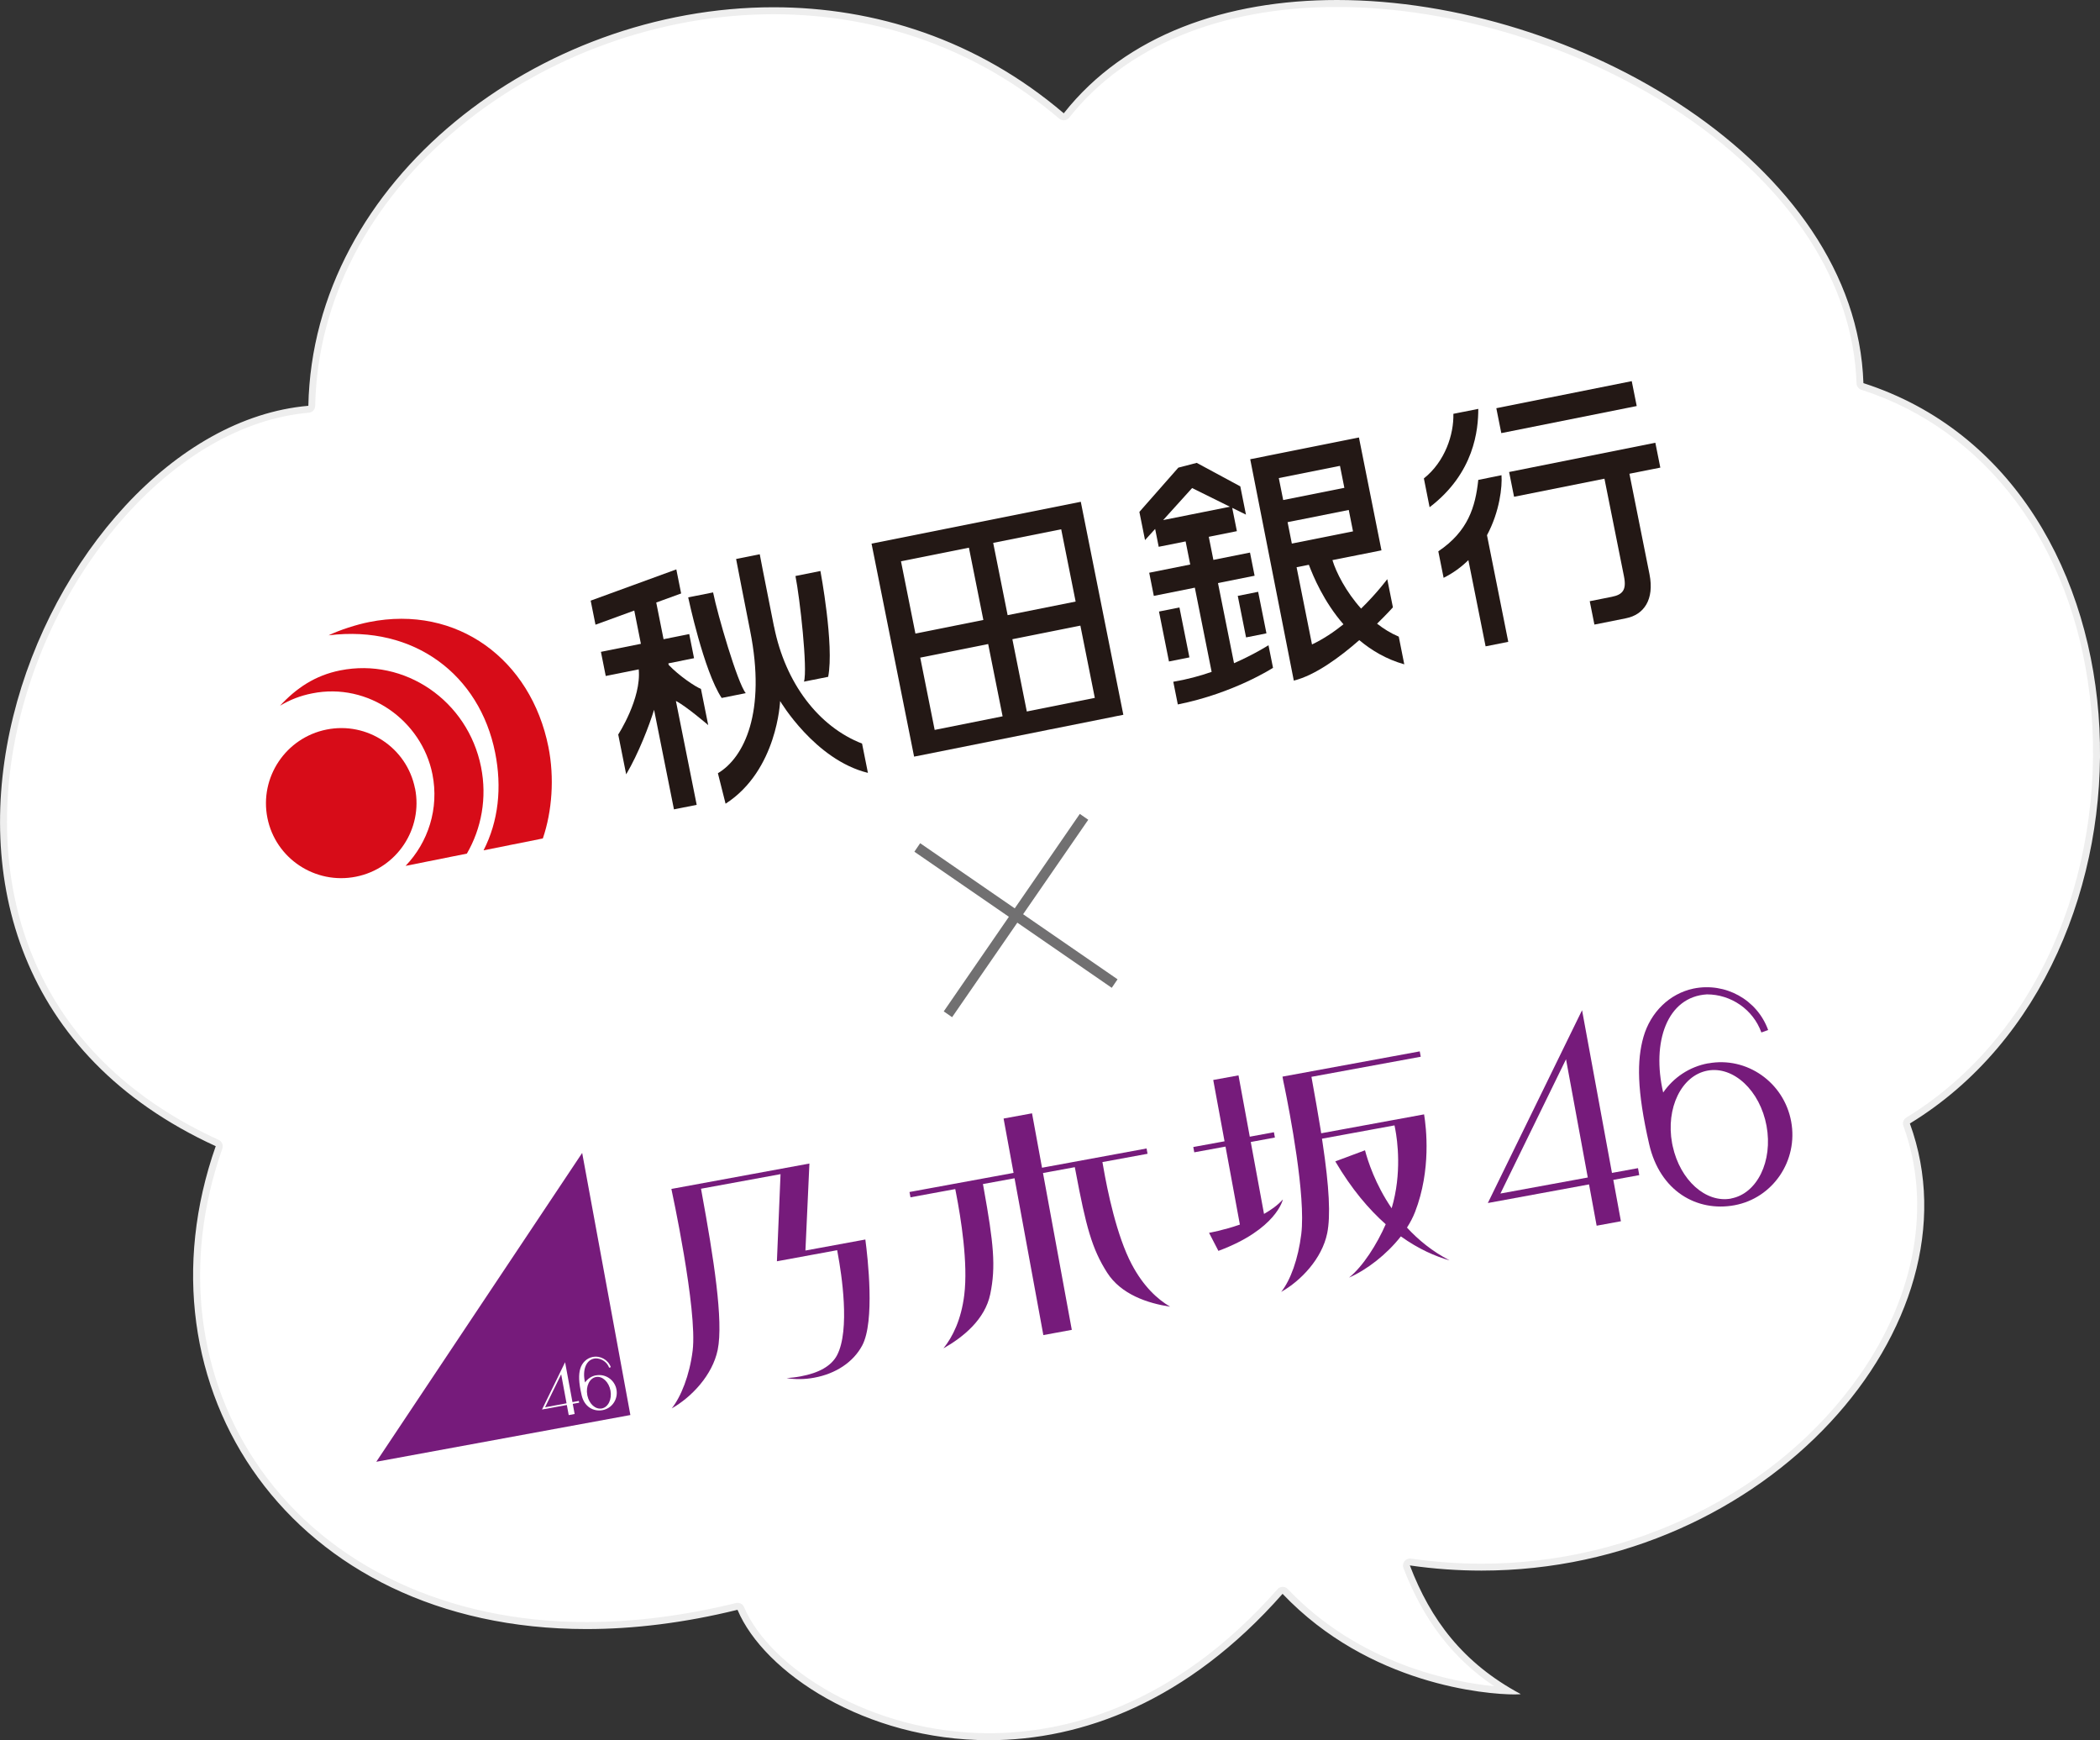
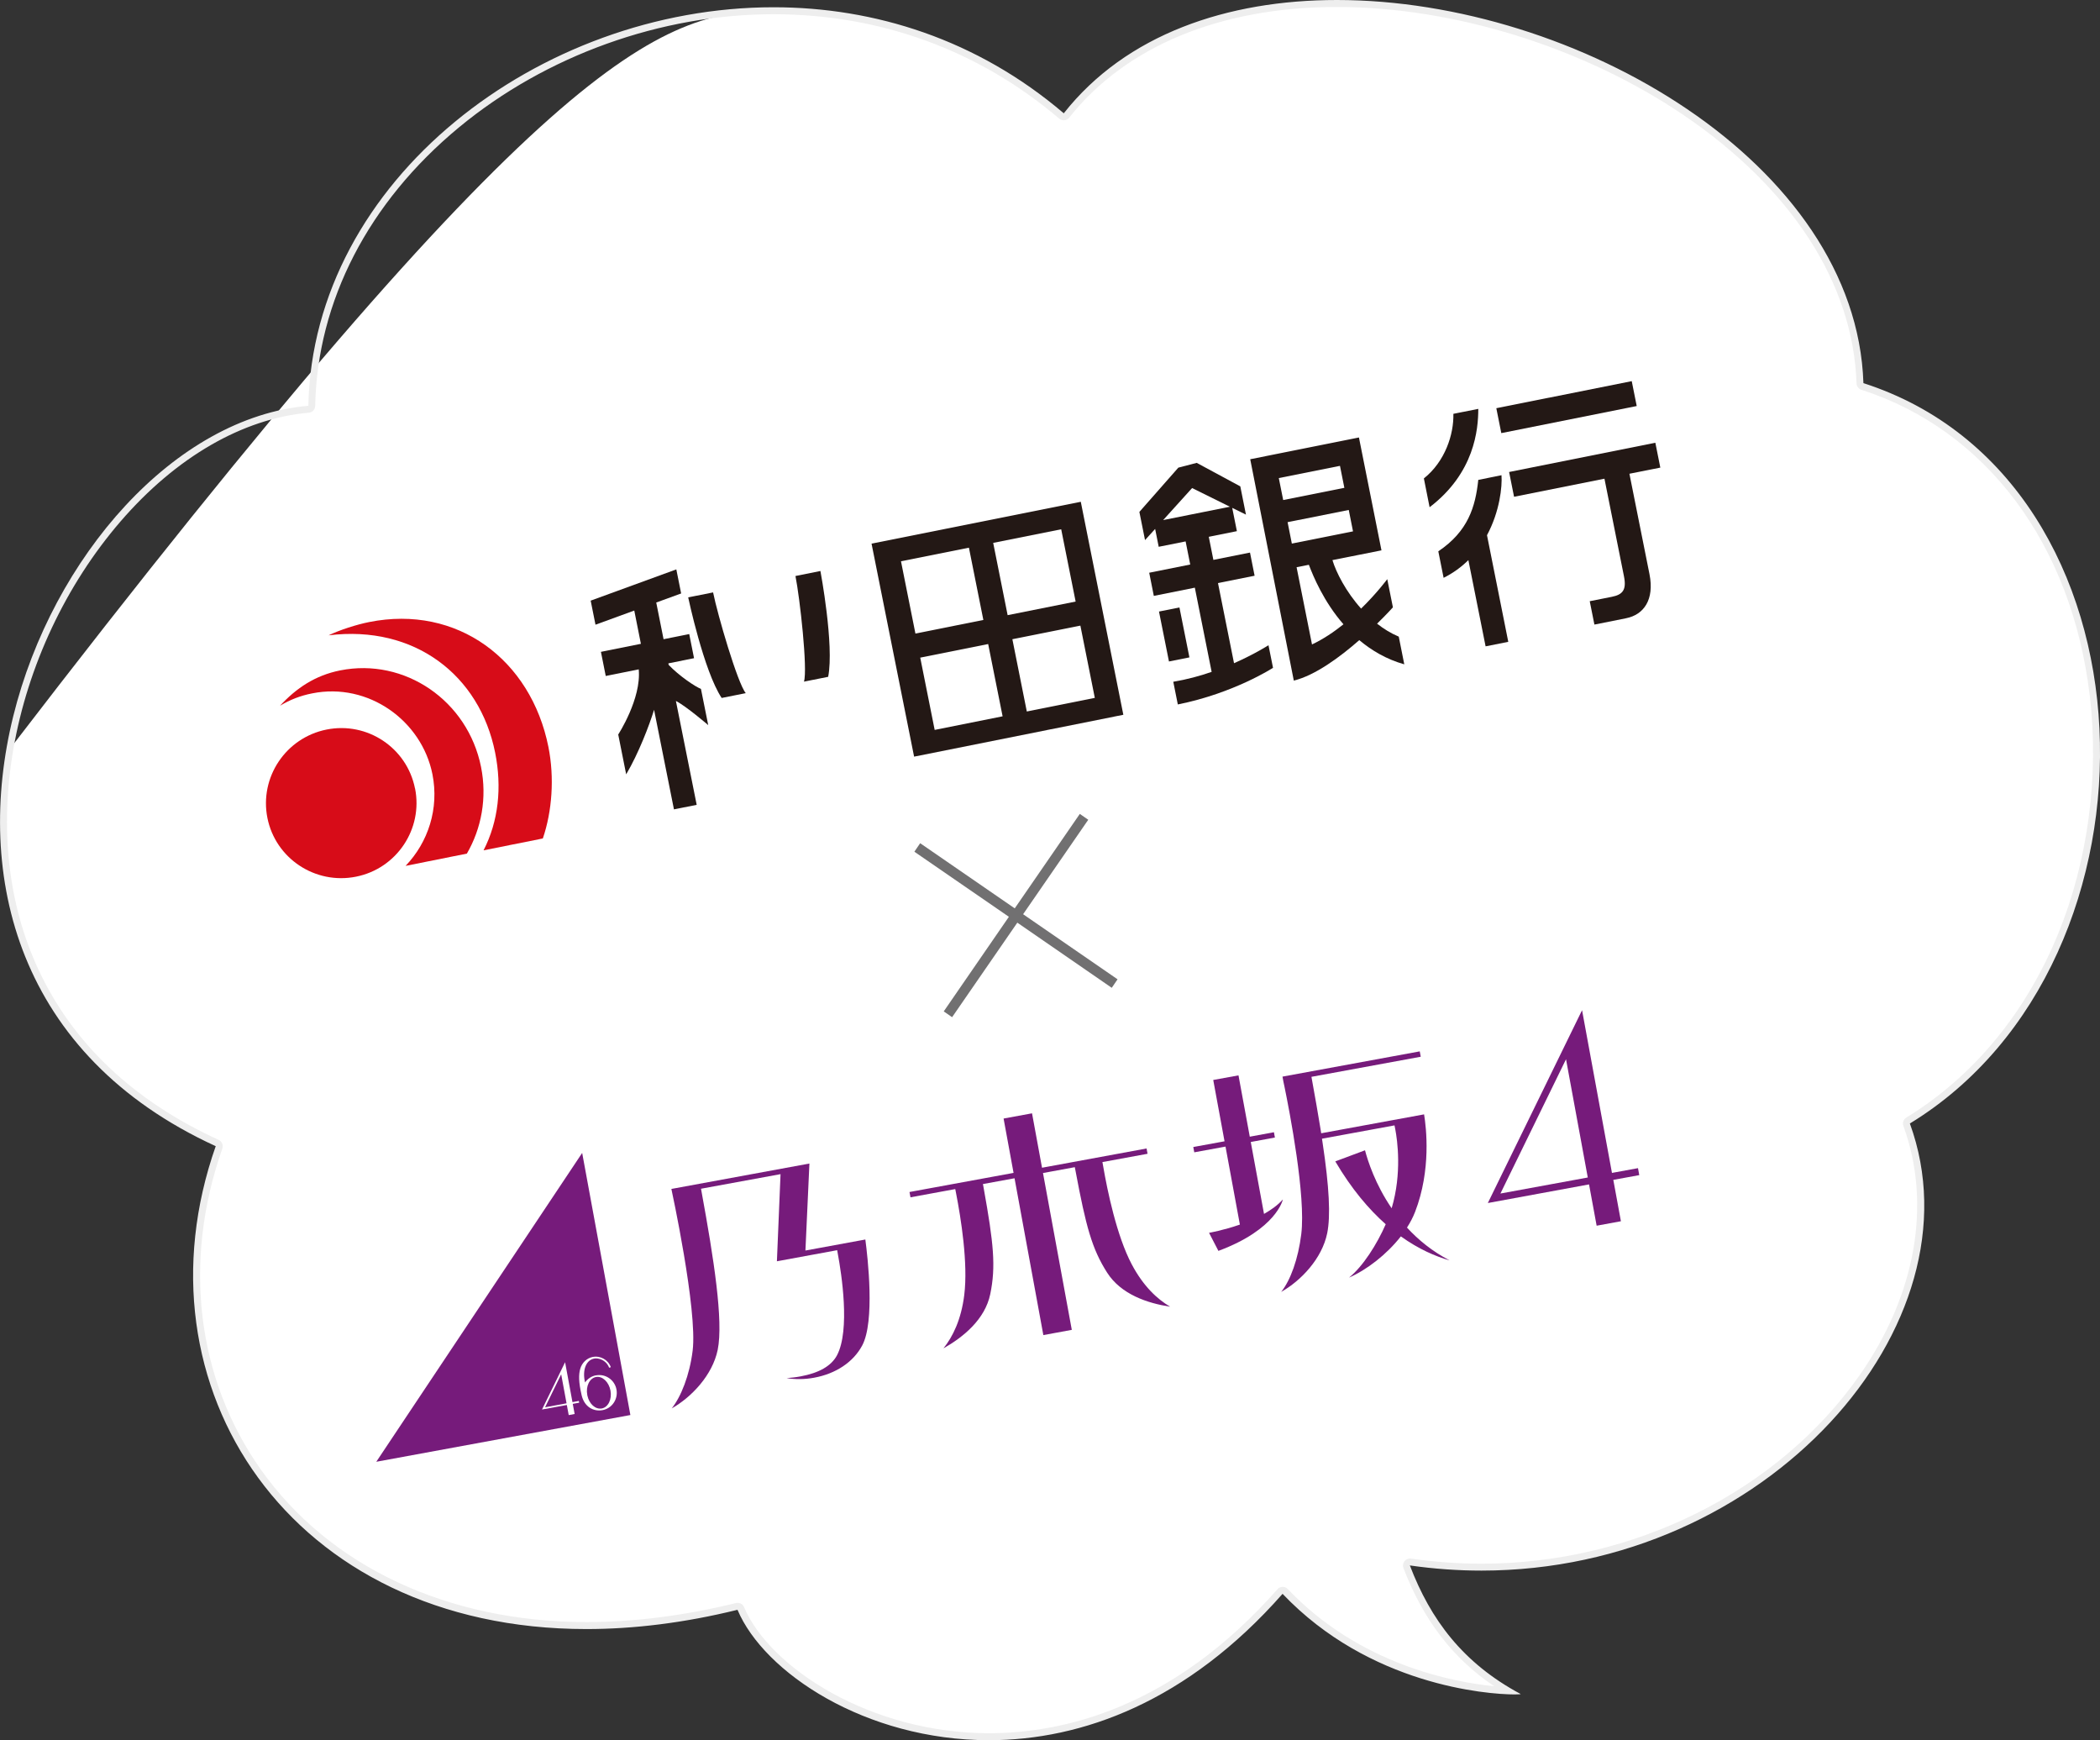
<svg xmlns="http://www.w3.org/2000/svg" id="Layer_2" data-name="Layer 2" viewBox="0 0 301.09 249.45">
  <rect x="0" y="0" width="301.09" height="249.45" fill="#333333" stroke="none" />
  <defs>
    <style>
      .cls-1 {
        fill: #d70c18;
      }

      .cls-2 {
        fill: #231815;
      }

      .cls-3 {
        fill: #fff;
      }

      .cls-4 {
        fill: #761b7b;
      }

      .cls-5 {
        fill: #717071;
      }

      .cls-6 {
        fill: #eee;
      }
    </style>
  </defs>
  <g id="text">
    <g>
      <g>
-         <path class="cls-3" d="M141.78,248.95c-8.03,0-16.2-2.1-22.99-5.9-6.11-3.42-10.7-7.97-12.6-12.48-.08-.19-.26-.31-.46-.31-.04,0-.08,0-.12.01-7.41,1.82-14.66,2.75-21.54,2.75h0c-19.99,0-37.14-8.03-47.06-22.03-9.34-13.18-11.38-30.14-5.62-46.52.09-.24-.03-.51-.26-.62C-1.91,148.69-.65,119.28,1.42,107.34c4.45-25.6,23.26-46.98,42.82-48.67.25-.02.45-.23.46-.49.31-15.17,7.71-29.49,20.83-40.33C78.08,7.48,94.62,1.54,110.9,1.54c15.43,0,29.7,5.21,41.28,15.08.09.08.21.12.32.12.02,0,.03,0,.05,0,.14-.01.26-.08.34-.19C161.08,6.2,174.85.5,191.68.5s35.56,5.82,49.95,15.56c15.68,10.62,24.58,24.43,25.05,38.87,0,.21.15.39.35.46,18.12,5.83,30.49,22.38,33.09,44.25,2.97,24.97-7.7,49.47-26.54,60.97-.2.12-.29.37-.21.6,4.13,11.34,1.82,24.53-6.34,36.2-11.75,16.79-32.68,27.22-54.61,27.22-3.38,0-6.82-.25-10.2-.73-.02,0-.05,0-.07,0-.15,0-.29.07-.39.19-.11.14-.14.33-.08.49,3.08,8.02,7.71,13.72,14.52,17.79-4.3-.17-19.98-1.68-31.94-14.25-.09-.1-.23-.16-.36-.16h0c-.14,0-.27.06-.37.17-15.15,17.2-31.05,20.81-41.72,20.81h0Z" />
+         <path class="cls-3" d="M141.78,248.95c-8.03,0-16.2-2.1-22.99-5.9-6.11-3.42-10.7-7.97-12.6-12.48-.08-.19-.26-.31-.46-.31-.04,0-.08,0-.12.01-7.41,1.82-14.66,2.75-21.54,2.75h0c-19.99,0-37.14-8.03-47.06-22.03-9.34-13.18-11.38-30.14-5.62-46.52.09-.24-.03-.51-.26-.62C-1.91,148.69-.65,119.28,1.42,107.34C78.08,7.48,94.62,1.54,110.9,1.54c15.43,0,29.7,5.21,41.28,15.08.09.08.21.12.32.12.02,0,.03,0,.05,0,.14-.01.26-.08.34-.19C161.08,6.2,174.85.5,191.68.5s35.56,5.82,49.95,15.56c15.68,10.62,24.58,24.43,25.05,38.87,0,.21.15.39.35.46,18.12,5.83,30.49,22.38,33.09,44.25,2.97,24.97-7.7,49.47-26.54,60.97-.2.12-.29.37-.21.6,4.13,11.34,1.82,24.53-6.34,36.2-11.75,16.79-32.68,27.22-54.61,27.22-3.38,0-6.82-.25-10.2-.73-.02,0-.05,0-.07,0-.15,0-.29.07-.39.19-.11.14-.14.33-.08.49,3.08,8.02,7.71,13.72,14.52,17.79-4.3-.17-19.98-1.68-31.94-14.25-.09-.1-.23-.16-.36-.16h0c-.14,0-.27.06-.37.17-15.15,17.2-31.05,20.81-41.72,20.81h0Z" />
        <path class="cls-6" d="M191.68,1c16.79,0,35.36,5.78,49.67,15.47,15.54,10.53,24.36,24.19,24.83,38.48.01.42.29.79.69.92,17.93,5.77,30.17,22.16,32.75,43.84,1.37,11.54-.25,23.7-4.57,34.24-4.65,11.33-12.17,20.41-21.73,26.25-.41.25-.58.75-.42,1.2,4.08,11.18,1.79,24.21-6.28,35.74-11.66,16.66-32.43,27.01-54.2,27.01-3.36,0-6.77-.25-10.13-.73-.05,0-.1-.01-.14-.01-.3,0-.59.14-.78.38-.22.28-.28.65-.15.98,2.86,7.45,7.04,12.92,13.02,16.95-5.86-.58-19.3-3.1-29.61-13.94-.19-.2-.45-.31-.72-.31,0,0-.01,0-.02,0-.28,0-.55.13-.73.34-15.03,17.06-30.78,20.64-41.35,20.64-16.99,0-31.46-9.38-35.13-18.08-.16-.38-.53-.61-.92-.61-.08,0-.16,0-.24.03-7.38,1.81-14.59,2.73-21.43,2.73-19.83,0-36.83-7.95-46.66-21.82-9.24-13.05-11.26-29.84-5.55-46.06.17-.49-.06-1.03-.53-1.24-12.24-5.61-20.94-13.85-25.87-24.49C1.17,129.64-.05,118.75,1.91,107.42c2.08-11.99,7.54-23.59,15.36-32.66,7.97-9.24,17.56-14.78,27.01-15.6.51-.04.9-.46.91-.98.31-15.02,7.64-29.21,20.65-39.95C78.31,7.94,94.74,2.04,110.9,2.04c15.31,0,29.47,5.17,40.96,14.96.18.15.41.24.65.24.03,0,.07,0,.1,0,.27-.03.52-.16.69-.38,8.08-10.23,21.71-15.86,38.38-15.86M191.68,0c-15.72,0-30.23,4.92-39.16,16.24-12.43-10.59-27.12-15.2-41.61-15.2-33.57,0-66.04,24.76-66.7,57.13-38.29,3.3-70.13,80.06-13.28,106.13-12.11,34.42,10.59,69.22,53.15,69.22,6.74,0,13.99-.87,21.66-2.76,3.79,9,18.36,18.69,36.05,18.69,13.34,0,28.47-5.51,42.1-20.98,12.44,13.07,29.24,14.42,33.25,14.42.62,0,.93-.03.88-.06-8.29-4.44-12.91-10.66-15.88-18.43,3.48.5,6.91.74,10.27.74,40.9,0,71.93-35.26,61.42-64.09,38.29-23.37,36.41-92.27-6.66-106.13C266.14,23.41,225.99,0,191.68,0h0Z" />
      </g>
      <polygon class="cls-5" points="156.03 117.51 154.82 116.67 145.49 130.21 131.93 120.87 131.1 122.09 144.65 131.42 135.31 144.98 136.51 145.81 145.86 132.26 159.4 141.6 160.23 140.38 146.69 131.05 156.03 117.51" />
      <g>
        <g>
          <path class="cls-4" d="M231.12,168.15l-4.29-23.34-13.51,27.64,14.51-2.67,1.09,5.92,3.48-.64-1.09-5.93,3.72-.68-.18-1-3.72.68ZM215.12,171.1l9.41-19.26,3.12,16.95-12.53,2.3Z" />
-           <path class="cls-4" d="M244.92,152.42c-2.73.5-4.99,2.06-6.46,4.19h0c-1.68-7.25.56-13.73,6.27-14.07,3.44,0,6.62,2.15,7.81,5.46l.97-.35c-1.57-4.35-6.14-6.88-10.71-5.94-3.42.72-6.15,3.38-7.17,6.94-.94,3.33-.96,7.59.82,15.36,1.55,6.76,6.86,9.74,12.22,8.76,5.52-1.01,9.18-6.4,8.14-12.01-1.03-5.61-6.37-9.35-11.88-8.33M248.2,171.81c-3.62.67-7.3-2.62-8.37-7.49-.03-.15-.06-.29-.09-.43h0c-.93-5.06,1.35-9.73,5.08-10.42s7.53,2.87,8.46,7.92c.93,5.06-1.35,9.72-5.09,10.41" />
          <path class="cls-4" d="M147.97,159.59l-4.08.75,1.43,7.79-14.92,2.74.14.76,6.42-1.18.12.61c.68,3.49,1.74,10.01,1.17,14.58-.44,3.54-1.65,5.98-2.98,7.64,2.83-1.6,5.96-4.14,6.71-7.78.82-3.96.48-7.26-.94-15.16l-.11-.61,4.53-.83,4.13,22.48,4.08-.75-4.13-22.48,4.56-.84.12.61c1.48,7.89,2.34,11.1,4.51,14.5,2,3.14,5.82,4.4,9.04,4.89-1.84-1.08-3.84-2.92-5.51-6.08-2.15-4.06-3.49-10.54-4.09-14.04l-.11-.61,6.47-1.19-.14-.76-14.99,2.76-1.43-7.79Z" />
          <path class="cls-4" d="M116.04,166.79l-19.78,3.64s3.77,17.34,3.05,23.18c-.44,3.54-1.67,6.61-3,8.28,2.83-1.6,5.84-4.76,6.59-8.39.85-4.14-.59-13.25-2.28-22.48l-.11-.62,11.4-2.09-.52,12.49,8.64-1.59.11.62c.49,2.65,1.79,10.83-.14,14.46-.81,1.51-2.56,2.52-5.22,3.01-.68.13-1.36.2-2,.25,1.26.2,2.61.19,3.95-.06,3.12-.57,5.63-2.25,6.89-4.62,1.84-3.43.8-12.58.45-15.19l-8.59,1.58.57-12.46Z" />
          <path class="cls-4" d="M183.92,171.95c-.72.81-1.67,1.48-2.69,2.06l-1.9-10.31,3.46-.64-.14-.76-3.46.64-1.62-8.79-3.62.66,1.62,8.79-4.48.82.14.76,4.48-.82,2.06,11.18c-2.39.83-4.42,1.18-4.42,1.18l1.34,2.59c8.35-3.1,9.24-7.36,9.24-7.36" />
          <path class="cls-4" d="M188.14,154.98l-.11-.62,15.67-2.88-.14-.77-19.68,3.62.14.77h0s.13.6.13.6c.74,3.6,3.1,15.75,2.42,21.22-.44,3.55-1.54,6.6-2.88,8.27,2.84-1.6,5.85-4.76,6.6-8.41.5-2.47.3-6.58-.66-12.96l-.09-.59,10.4-1.91.12.61c.28,1.48.97,6.26-.53,11.27-2.36-3.45-3.42-6.8-3.82-8.31l-4.26,1.59c2.33,3.96,4.81,6.87,7.23,9.01-1.24,2.84-3.26,6.05-5.26,7.65,2.52-1.1,5.39-3.3,7.43-5.91,2.55,1.83,4.97,2.87,6.99,3.44-2.49-1.29-4.49-2.94-6.11-4.7.47-.73.86-1.48,1.16-2.25,2.33-6.02,1.6-12.1,1.29-13.98l-14.75,2.71-.1-.63c-.36-2.2-.76-4.5-1.19-6.85" />
        </g>
        <polygon class="cls-4" points="83.47 165.27 90.38 202.84 53.95 209.54 83.47 165.27" />
        <path class="cls-3" d="M82.08,201l-1.06-5.73-3.31,6.78,3.56-.65.27,1.45.85-.16-.27-1.45.92-.17-.05-.25-.91.17ZM78.15,201.73l2.31-4.73.77,4.16-3.08.57Z" />
        <path class="cls-3" d="M85.47,197.14c-.67.12-1.22.51-1.59,1.03h0c-.42-1.78.14-3.37,1.54-3.45.84,0,1.62.53,1.92,1.34l.24-.08c-.39-1.07-1.51-1.69-2.63-1.46-.84.18-1.51.83-1.76,1.7-.23.82-.24,1.87.2,3.77.38,1.66,1.68,2.39,3,2.15,1.36-.25,2.25-1.57,2-2.95-.25-1.38-1.56-2.29-2.92-2.04M86.27,201.9c-.89.16-1.79-.64-2.05-1.84-.01-.03-.02-.07-.02-.11h0c-.23-1.24.33-2.39,1.25-2.56.92-.17,1.85.71,2.08,1.95.23,1.24-.33,2.39-1.25,2.56" />
      </g>
      <g>
        <path class="cls-1" d="M59.51,113.02c1.16,5.81-2.63,11.49-8.47,12.65-5.84,1.17-11.54-2.61-12.7-8.42-1.16-5.83,2.64-11.5,8.48-12.67,5.84-1.17,11.52,2.61,12.68,8.44" />
        <path class="cls-1" d="M62,110.98c.98,4.93-.61,9.76-3.85,13.14l8.79-1.76c2.08-3.59,2.92-7.97,2.03-12.42-1.9-9.5-10.94-15.69-20.2-13.84-3.6.72-6.28,2.54-8.62,5.06,1.43-.85,2.88-1.43,4.62-1.77,8.05-1.61,15.7,3.92,17.23,11.59" />
        <path class="cls-1" d="M70.99,107.88c1,4.99.48,9.85-1.66,14.01l8.5-1.7c1.33-3.88,1.68-8.72.8-13.12-2.5-12.51-13.07-20.43-25.71-17.9-1.77.35-4.24,1.14-5.8,1.9,12.31-1.52,21.65,5.71,23.87,16.81" />
        <path class="cls-2" d="M131.06,108.46l30-6-6.1-30.53-30,6,6.1,30.53ZM143.75,102.68l-9.74,1.95-2.07-10.36,9.74-1.95,2.07,10.36ZM140.99,88.87l-9.74,1.95-2.07-10.36,9.74-1.95,2.07,10.36ZM156.97,100.04l-9.75,1.95-2.07-10.36,9.75-1.95,2.07,10.36ZM154.22,86.23l-9.75,1.95-2.07-10.36,9.75-1.95,2.07,10.36Z" />
        <path class="cls-2" d="M101.54,103.93l-1.04-5.18c-.82-.31-3.16-1.89-4.63-3.44l-.04-.22,3.68-.74-.69-3.46-3.68.74-1.05-5.26,3.57-1.3-.69-3.45-12.28,4.48.69,3.45,5.56-2.03.95,4.77-5.73,1.15.69,3.46,4.73-.95c.4,4.21-2.94,9.34-2.94,9.34l1.14,5.71c1.79-3.02,3.32-7.05,4-9.25l2.85,14.27,3.26-.65-2.98-14.89c1.45.73,4.63,3.46,4.63,3.46" />
        <path class="cls-2" d="M106.93,99.37c-1.19-1.44-4.06-11.31-4.69-14.45l-3.57.71s2.23,10.56,4.8,14.42l3.46-.69Z" />
        <path class="cls-2" d="M117.63,81.85l-3.58.72c.63,3.14,1.77,13.35,1.22,15.14l3.47-.69c.89-4.55-1.11-15.16-1.11-15.16" />
-         <path class="cls-2" d="M110.97,89.81c-1.59-7.94-2.04-10.36-2.04-10.36l-3.39.68s1.38,7.15,2.01,10.28c2.33,11.67-.85,18.19-4.62,20.43l1.1,4.37c7.44-4.79,7.82-14.72,7.82-14.72,0,0,4.98,8.43,12.59,10.3l-.84-4.2c-6.2-2.41-10.99-8.61-12.62-16.78" />
        <path class="cls-2" d="M168.94,67.04l-5.58,6.34.81,4.04,1.45-1.6.51,2.56,3.86-.77.66,3.31-5.88,1.18.66,3.32,5.88-1.18,2.41,12.07c-1.68.59-3.55,1.09-5.5,1.42l.65,3.25c8.05-1.61,13.65-5.25,13.65-5.25l-.65-3.24s-1.93,1.25-4.94,2.58l-2.3-11.49,5.25-1.05-.66-3.32-5.25,1.05-.66-3.31,4.03-.81-.67-3.34,1.97.97-.81-4.05-6.25-3.37-2.65.69ZM166.77,74.55l4.15-4.59,5.42,2.68-9.57,1.91Z" />
        <rect class="cls-2" x="166.86" y="87.3" width="2.99" height="7.3" transform="translate(-14.56 34.75) rotate(-11.3)" />
-         <rect class="cls-2" x="178.03" y="85.06" width="2.98" height="6.07" transform="translate(-13.78 36.89) rotate(-11.3)" />
        <path class="cls-2" d="M179.25,65.82l6.25,31.74c3.05-.74,6.61-3.36,9.39-5.8,1.77,1.49,3.9,2.75,6.45,3.47l-.79-3.97c-1.12-.47-2.16-1.11-3.11-1.86,1.39-1.35,2.27-2.34,2.27-2.34l-.81-4.04s-1.45,1.97-3.75,4.22c-2.17-2.42-3.58-5.19-4.11-6.95l3.62-.72,3.41-.68-3.23-16.18-15.59,3.12ZM192.62,89.49c-1.37,1.1-2.9,2.13-4.51,2.89l-2.21-11.07,1.76-.35c.62,1.63,2.12,5.27,4.96,8.53M193.99,76.17l-8.77,1.75-.61-3.07,8.77-1.75.61,3.07ZM192.75,69.93l-8.77,1.75-.63-3.15,8.77-1.75.63,3.15Z" />
        <rect class="cls-2" x="214.7" y="56.54" width="19.8" height="3.64" transform="translate(-7.08 45.14) rotate(-11.3)" />
        <path class="cls-2" d="M237.33,63.47l-20.96,4.19.71,3.55,12.96-2.59,2.8,14c.39,1.95-.19,2.62-1.74,2.93l-3.17.63.67,3.35,4.55-.91c2.53-.5,4.07-2.66,3.35-6.3l-2.88-14.41,4.43-.88-.71-3.55Z" />
        <path class="cls-2" d="M211.95,68.79c-.41,3.87-1.46,7.37-5.73,10.24l.76,3.8c1.4-.7,2.57-1.57,3.55-2.54l2.47,12.36,3.25-.65-3.05-15.28c1.83-3.41,2.2-6.97,2.08-8.6l-3.33.67Z" />
        <path class="cls-2" d="M211.95,58.61l-3.57.71c.07,2.93-1.17,6.82-4.23,9.26l.82,4.13c6.45-4.92,6.98-11.16,6.98-14.1" />
      </g>
    </g>
  </g>
</svg>